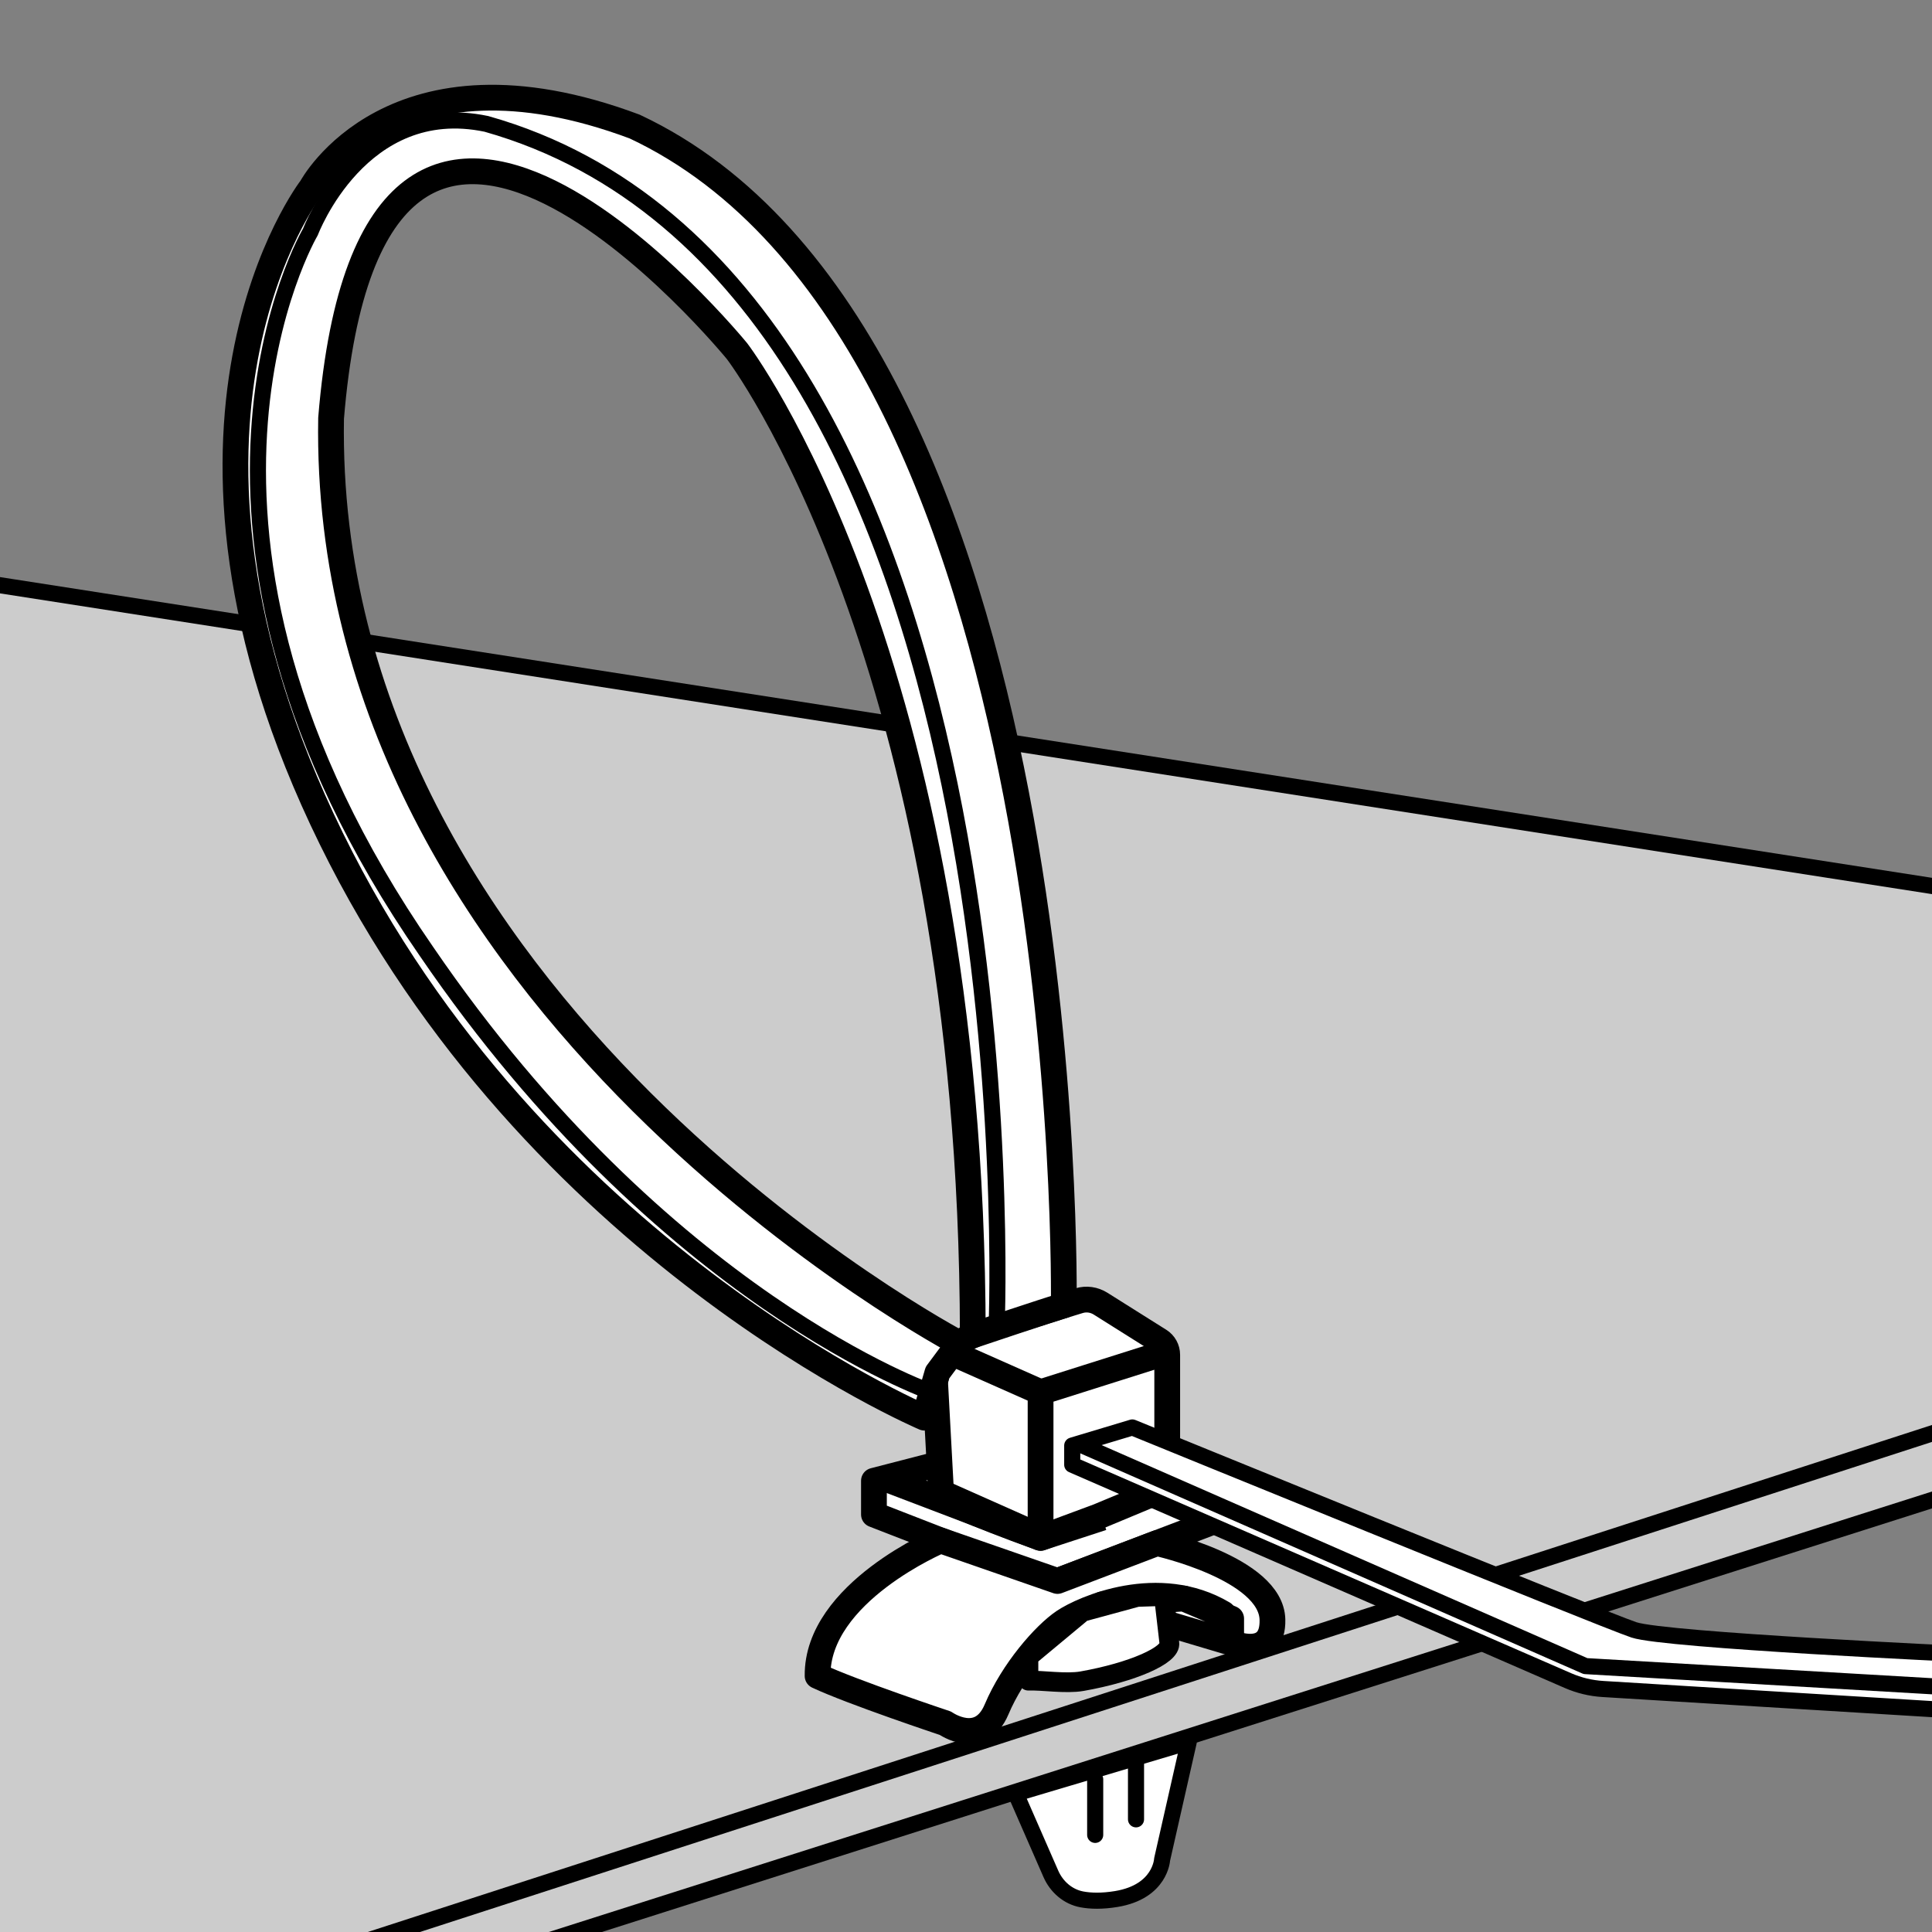
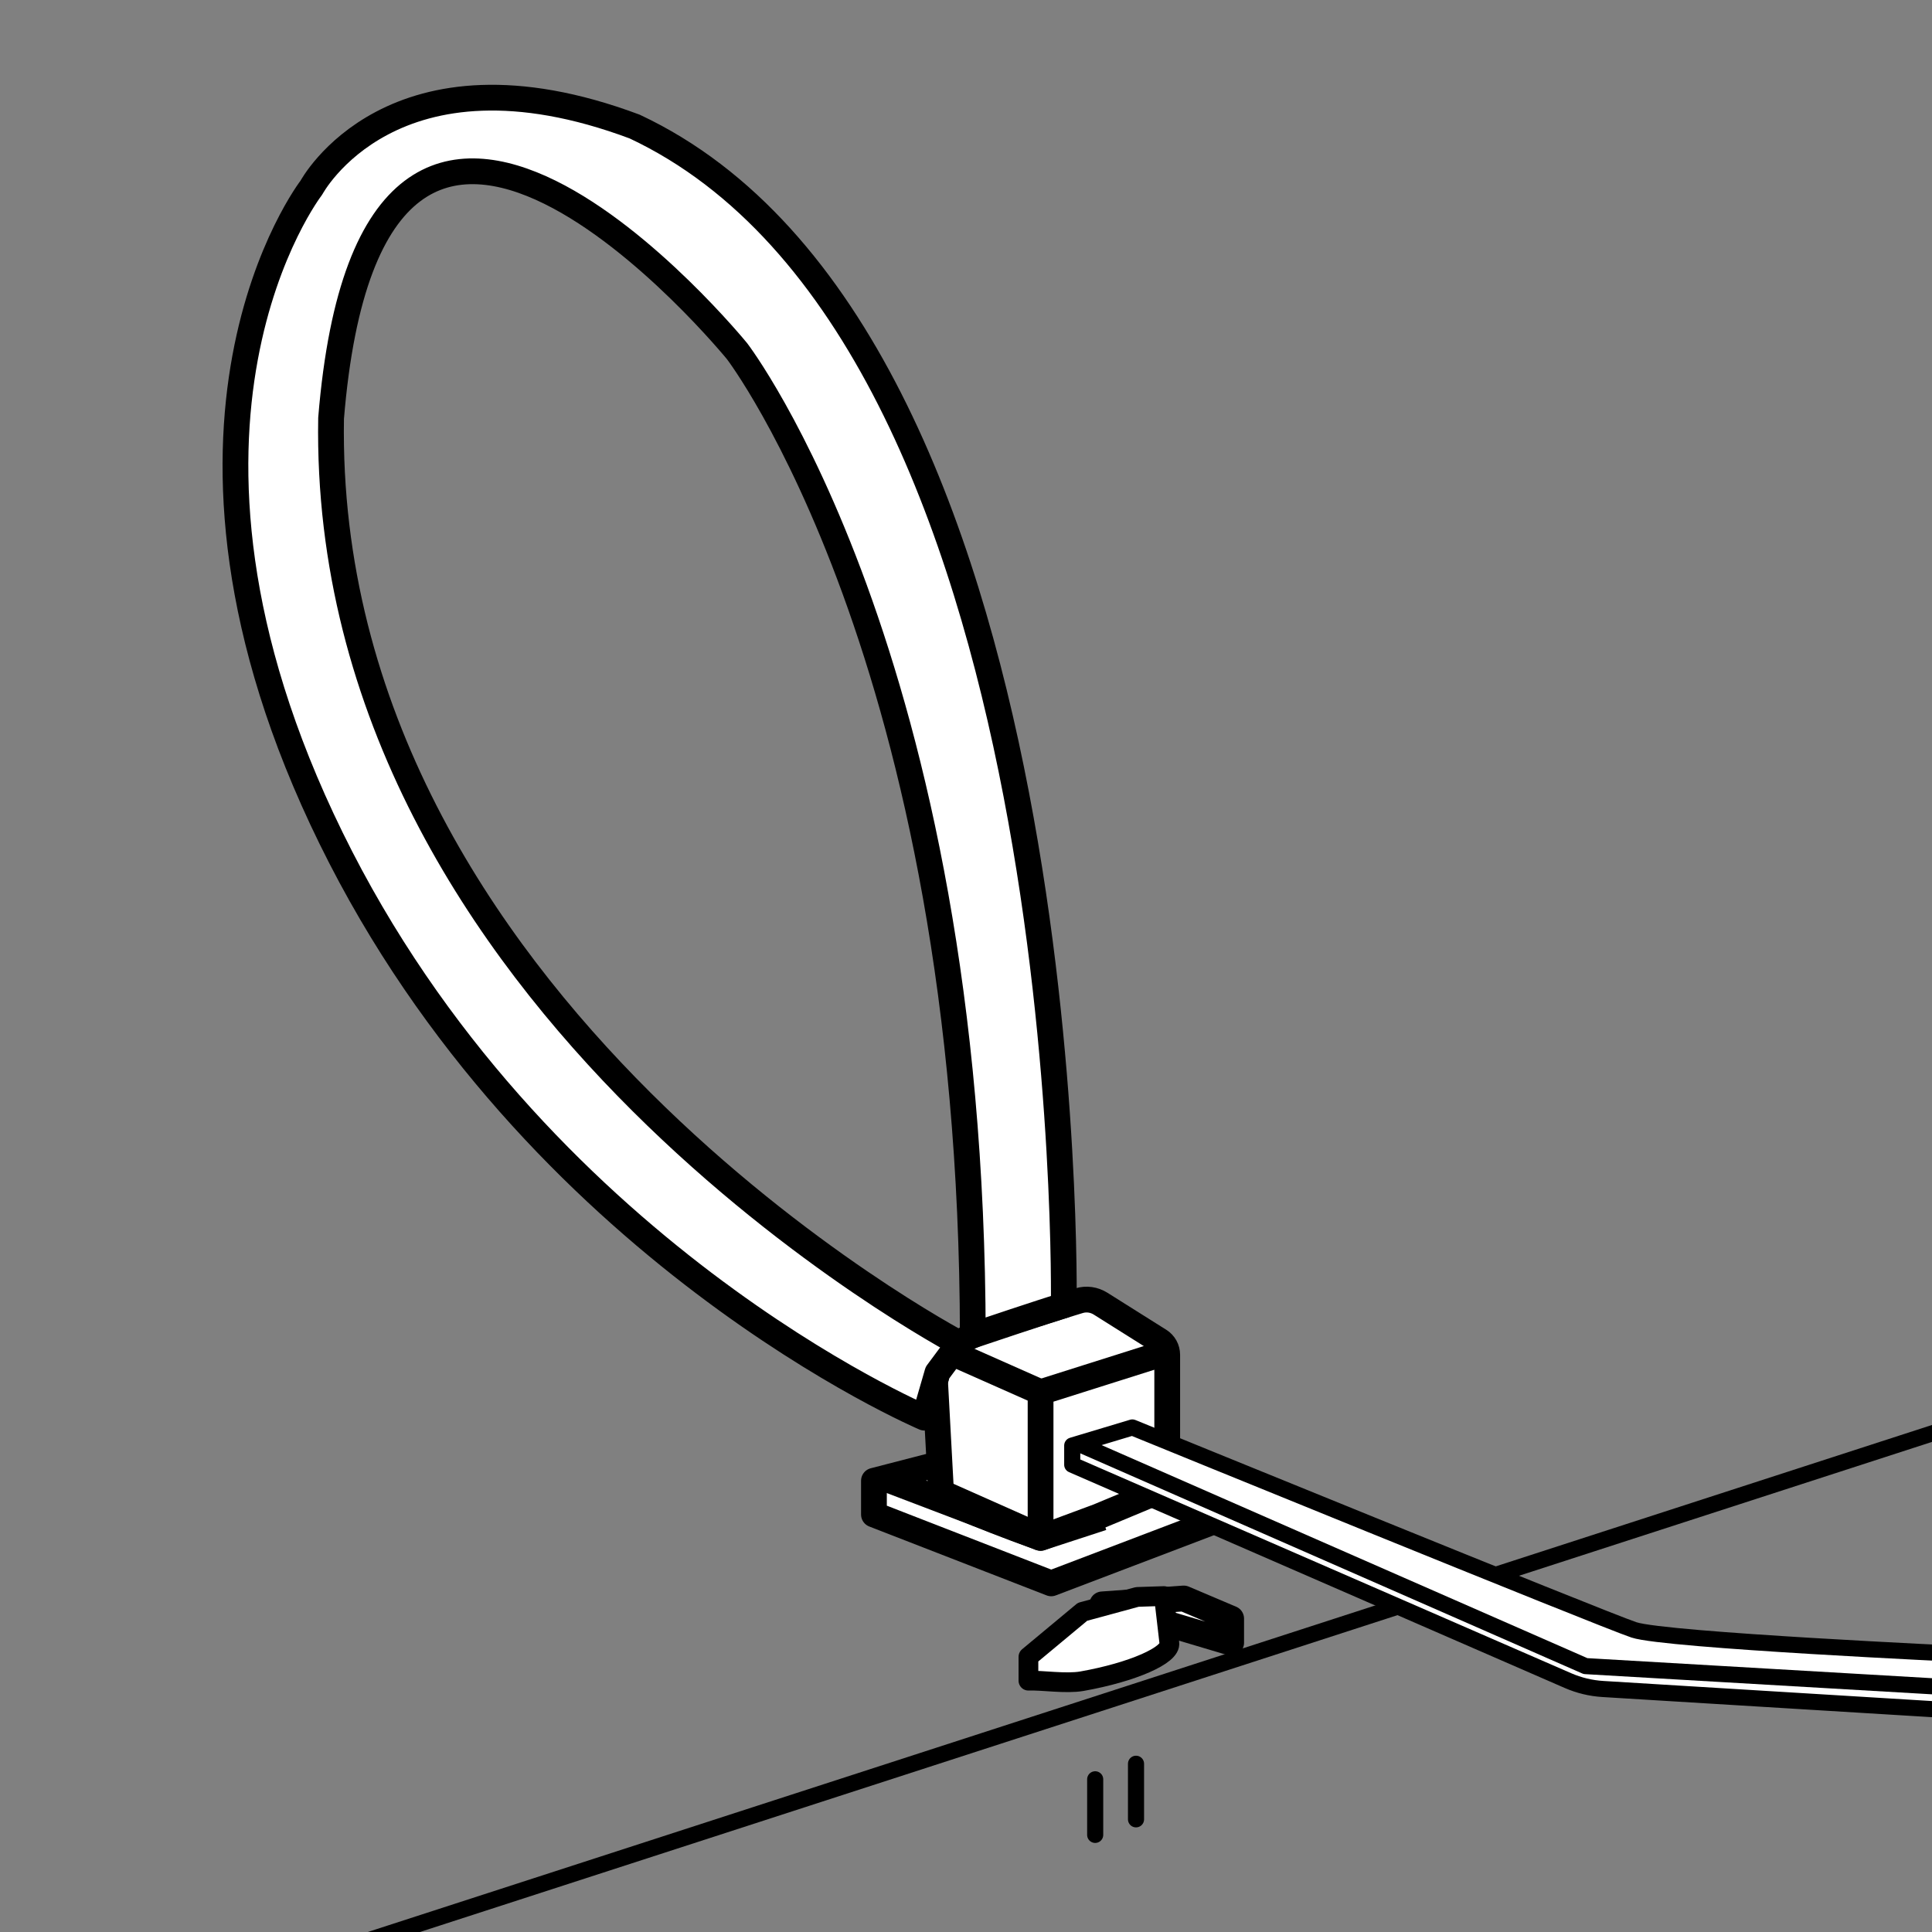
<svg xmlns="http://www.w3.org/2000/svg" version="1.1" id="Layer_2" x="0px" y="0px" width="60px" height="60px" viewBox="0 0 60 60" enable-background="new 0 0 60 60" xml:space="preserve">
  <rect x="0" y="0" width="60" height="60" fill="#808080" stroke="none" />
-   <polygon fill="#CCCCCC" stroke="#000000" stroke-width="0.5" stroke-linejoin="round" stroke-miterlimit="10" points="  -2.716,17.752 67.921,28.748 67.921,44.06 -1.535,66.179 -1.535,55.919 " />
  <line fill="none" stroke="#000000" stroke-width="0.5" stroke-linejoin="round" stroke-miterlimit="10" x1="-1.535" y1="64.462" x2="74.163" y2="39.926" />
  <polygon fill="#FFFFFF" stroke="#000000" stroke-width="0.8" stroke-linejoin="round" stroke-miterlimit="10" points="  29.178,45.459 27.141,45.986 27.141,47.034 32.646,49.173 37.51,47.322 37.642,46.266 " />
  <path fill="#FFFFFF" stroke="#000000" stroke-width="0.8" stroke-linejoin="round" stroke-miterlimit="10" d="M34.104,47.097  l-1.788,0.663c-2.206-0.79-3.081-1.243-3.081-1.243l-0.193-3.572c0,0,0.059-1.104,1.425-1.577  c1.018-0.352,2.404-0.779,3.045-0.974c0.226-0.069,0.466-0.034,0.667,0.092l1.828,1.15  c0.151,0.095,0.242,0.26,0.242,0.438v3.756c0,0.226-0.136,0.43-0.344,0.517L34.104,47.097z" />
  <polyline fill="none" stroke="#000000" stroke-width="0.8" stroke-linejoin="round" stroke-miterlimit="10" points="36.146,42.025   32.316,43.237 32.316,47.76 34.231,47.134 " />
  <line fill="none" stroke="#000000" stroke-width="0.8" stroke-linejoin="round" stroke-miterlimit="10" x1="29.043" y1="46.266" x2="32.208" y2="47.673" />
  <line fill="none" stroke="#000000" stroke-width="0.8" stroke-linejoin="round" stroke-miterlimit="10" x1="29.583" y1="42.025" x2="32.316" y2="43.237" />
  <path fill="#FFFFFF" stroke="#000000" stroke-width="0.8" stroke-linejoin="round" stroke-miterlimit="10" d="M33.036,40.54  c0,0,0.507-30.121-13.327-36.61C12.18,1.114,9.67,5.828,9.67,5.828s-5.693,7.346,0.612,20.201  s18.425,17.997,18.425,17.997l0.405-1.395l0.678-0.912c0,0-19.814-10.426-19.508-28.729  c1.307-15.947,12.61-2.081,12.61-2.081s7.293,9.521,7.319,30.562C32.208,40.798,33.036,40.54,33.036,40.54z" />
  <path fill="#FFFFFF" stroke="#000000" stroke-width="0.5" stroke-linejoin="round" stroke-miterlimit="10" d="M33.299,44.892  l1.867-0.561c0,0,14.6,5.962,15.579,6.287c0.979,0.325,10.284,0.753,10.284,0.753s1.347,0.32,0.979,1.048  c-0.367,0.728-1.898,0.666-1.898,0.666l-10.333-0.632c-0.373-0.023-0.738-0.111-1.081-0.26L33.299,45.489V44.892z" />
-   <path fill="none" stroke="#000000" stroke-width="0.5" stroke-linejoin="round" stroke-miterlimit="10" d="M30.95,41.223  c0,0,1.388-32.511-15.846-37.376C11.21,3.033,9.642,7.199,9.642,7.199s-5.462,9.248,3.6,22.345  c7.386,10.816,15.695,13.693,15.695,13.693" />
  <path fill="none" stroke="#000000" stroke-width="0.5" stroke-linejoin="round" stroke-miterlimit="10" d="M33.618,44.892  l15.62,6.85l11.617,0.676c0,0,1.367,0.075,0.839-0.772" />
  <line fill="#FFFFFF" stroke="#000000" stroke-width="0.8" stroke-linejoin="round" stroke-miterlimit="10" x1="27.45" y1="45.906" x2="32.316" y2="47.76" />
-   <path fill="#FFFFFF" stroke="#000000" stroke-width="0.8" stroke-linejoin="round" stroke-miterlimit="10" d="M29.212,47.839  c0,0-3.852,1.616-3.821,4.209c1.062,0.5,3.969,1.469,3.969,1.469s1.085,0.763,1.59-0.431  c0.504-1.194,1.486-2.319,2.089-2.725s2.946-1.438,4.947-0.25c0.185,0.22,0.25,0.906,0.25,0.906  s1.312,0.562,1.281-0.719c-0.039-1.595-3.586-2.375-3.586-2.375l-3.09,1.176L29.212,47.839z" />
  <polygon fill="#FFFFFF" stroke="#000000" stroke-width="0.8" stroke-linejoin="round" stroke-miterlimit="10" points="  34.231,49.825 38.235,51.017 38.235,50.267 36.762,49.642 " />
-   <path fill="#FFFFFF" stroke="#000000" stroke-width="0.5" stroke-linejoin="round" stroke-miterlimit="10" d="M31.545,55.701  l1.09,2.492c0.177,0.405,0.531,0.715,0.966,0.795c0.27,0.05,0.62,0.061,1.064-0.012  c1.379-0.227,1.425-1.227,1.425-1.227l0.827-3.649L31.545,55.701z" />
  <line fill="none" stroke="#000000" stroke-width="0.5" stroke-linecap="round" stroke-linejoin="round" stroke-miterlimit="10" x1="34.012" y1="55.258" x2="34.012" y2="56.984" />
  <line fill="none" stroke="#000000" stroke-width="0.5" stroke-linecap="round" stroke-linejoin="round" stroke-miterlimit="10" x1="35.28" y1="54.775" x2="35.28" y2="56.501" />
  <path fill="#FFFFFF" stroke="#000000" stroke-width="0.613" stroke-linejoin="round" stroke-miterlimit="10" d="M36.315,51.022  c0.067,0.379-1.148,0.912-2.713,1.189c-0.5,0.088-1.245-0.034-1.663-0.016v-0.741l1.68-1.398l1.7-0.462  l0.827-0.027L36.315,51.022z" />
</svg>